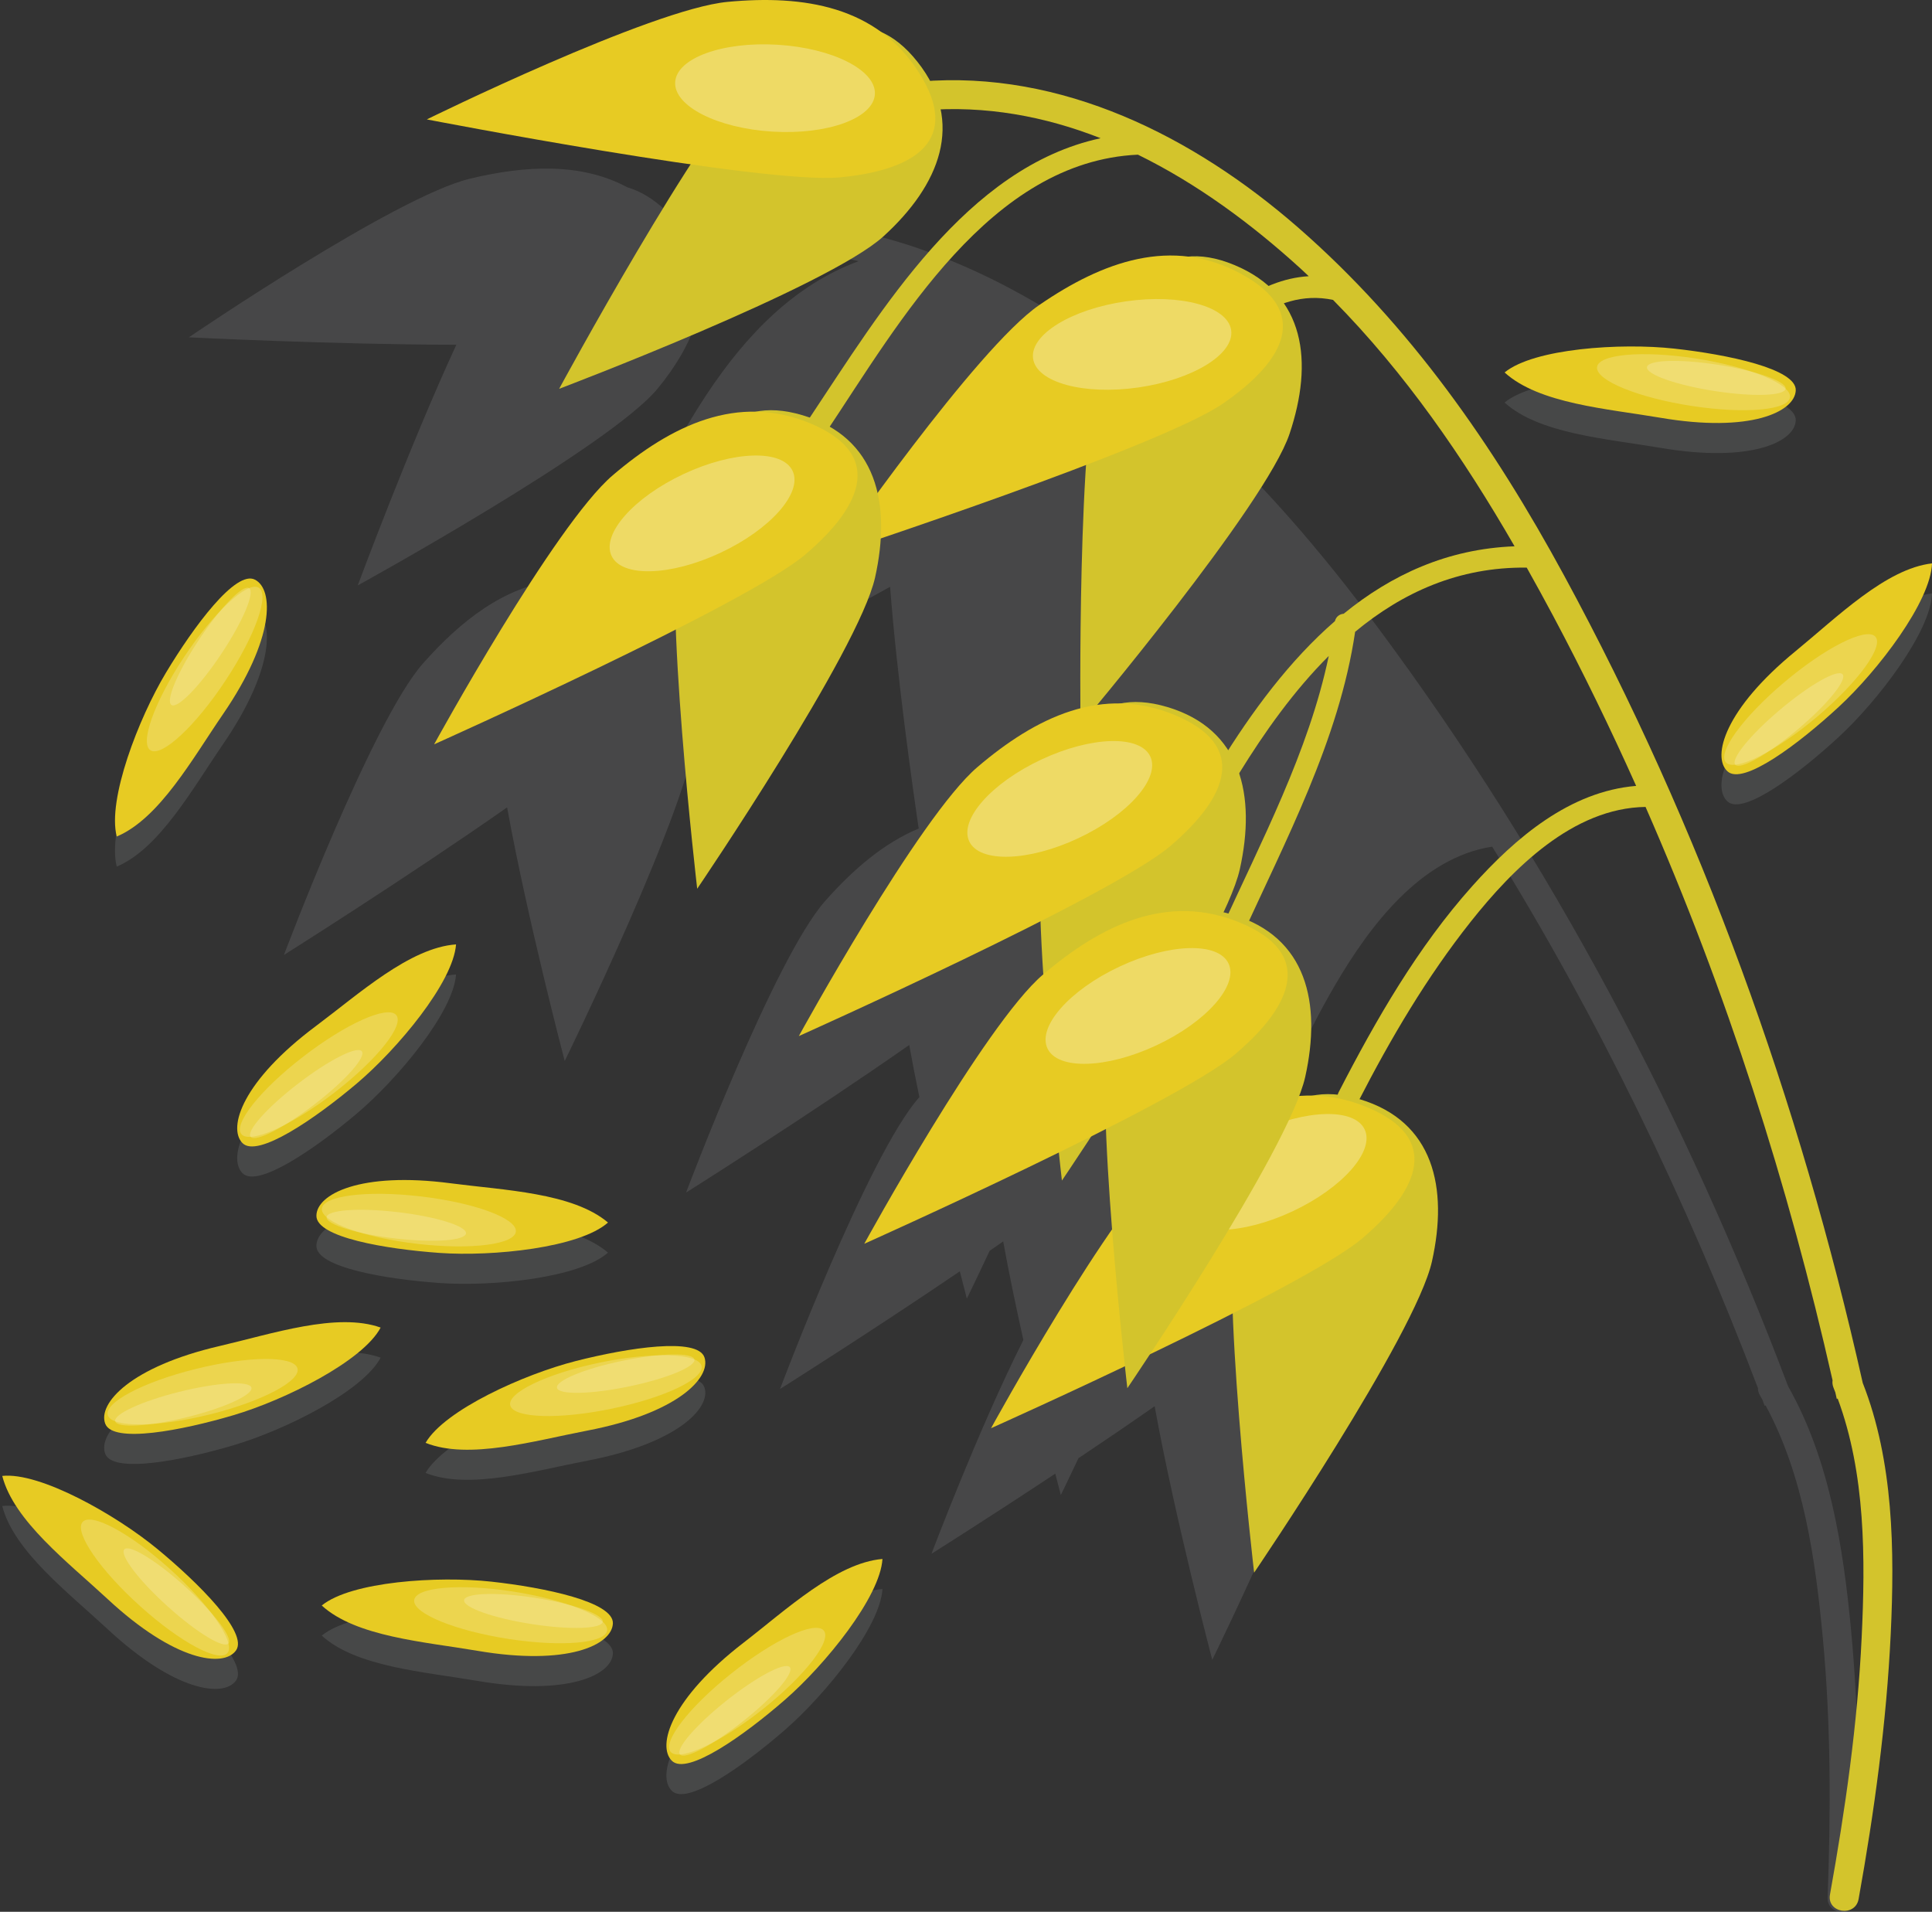
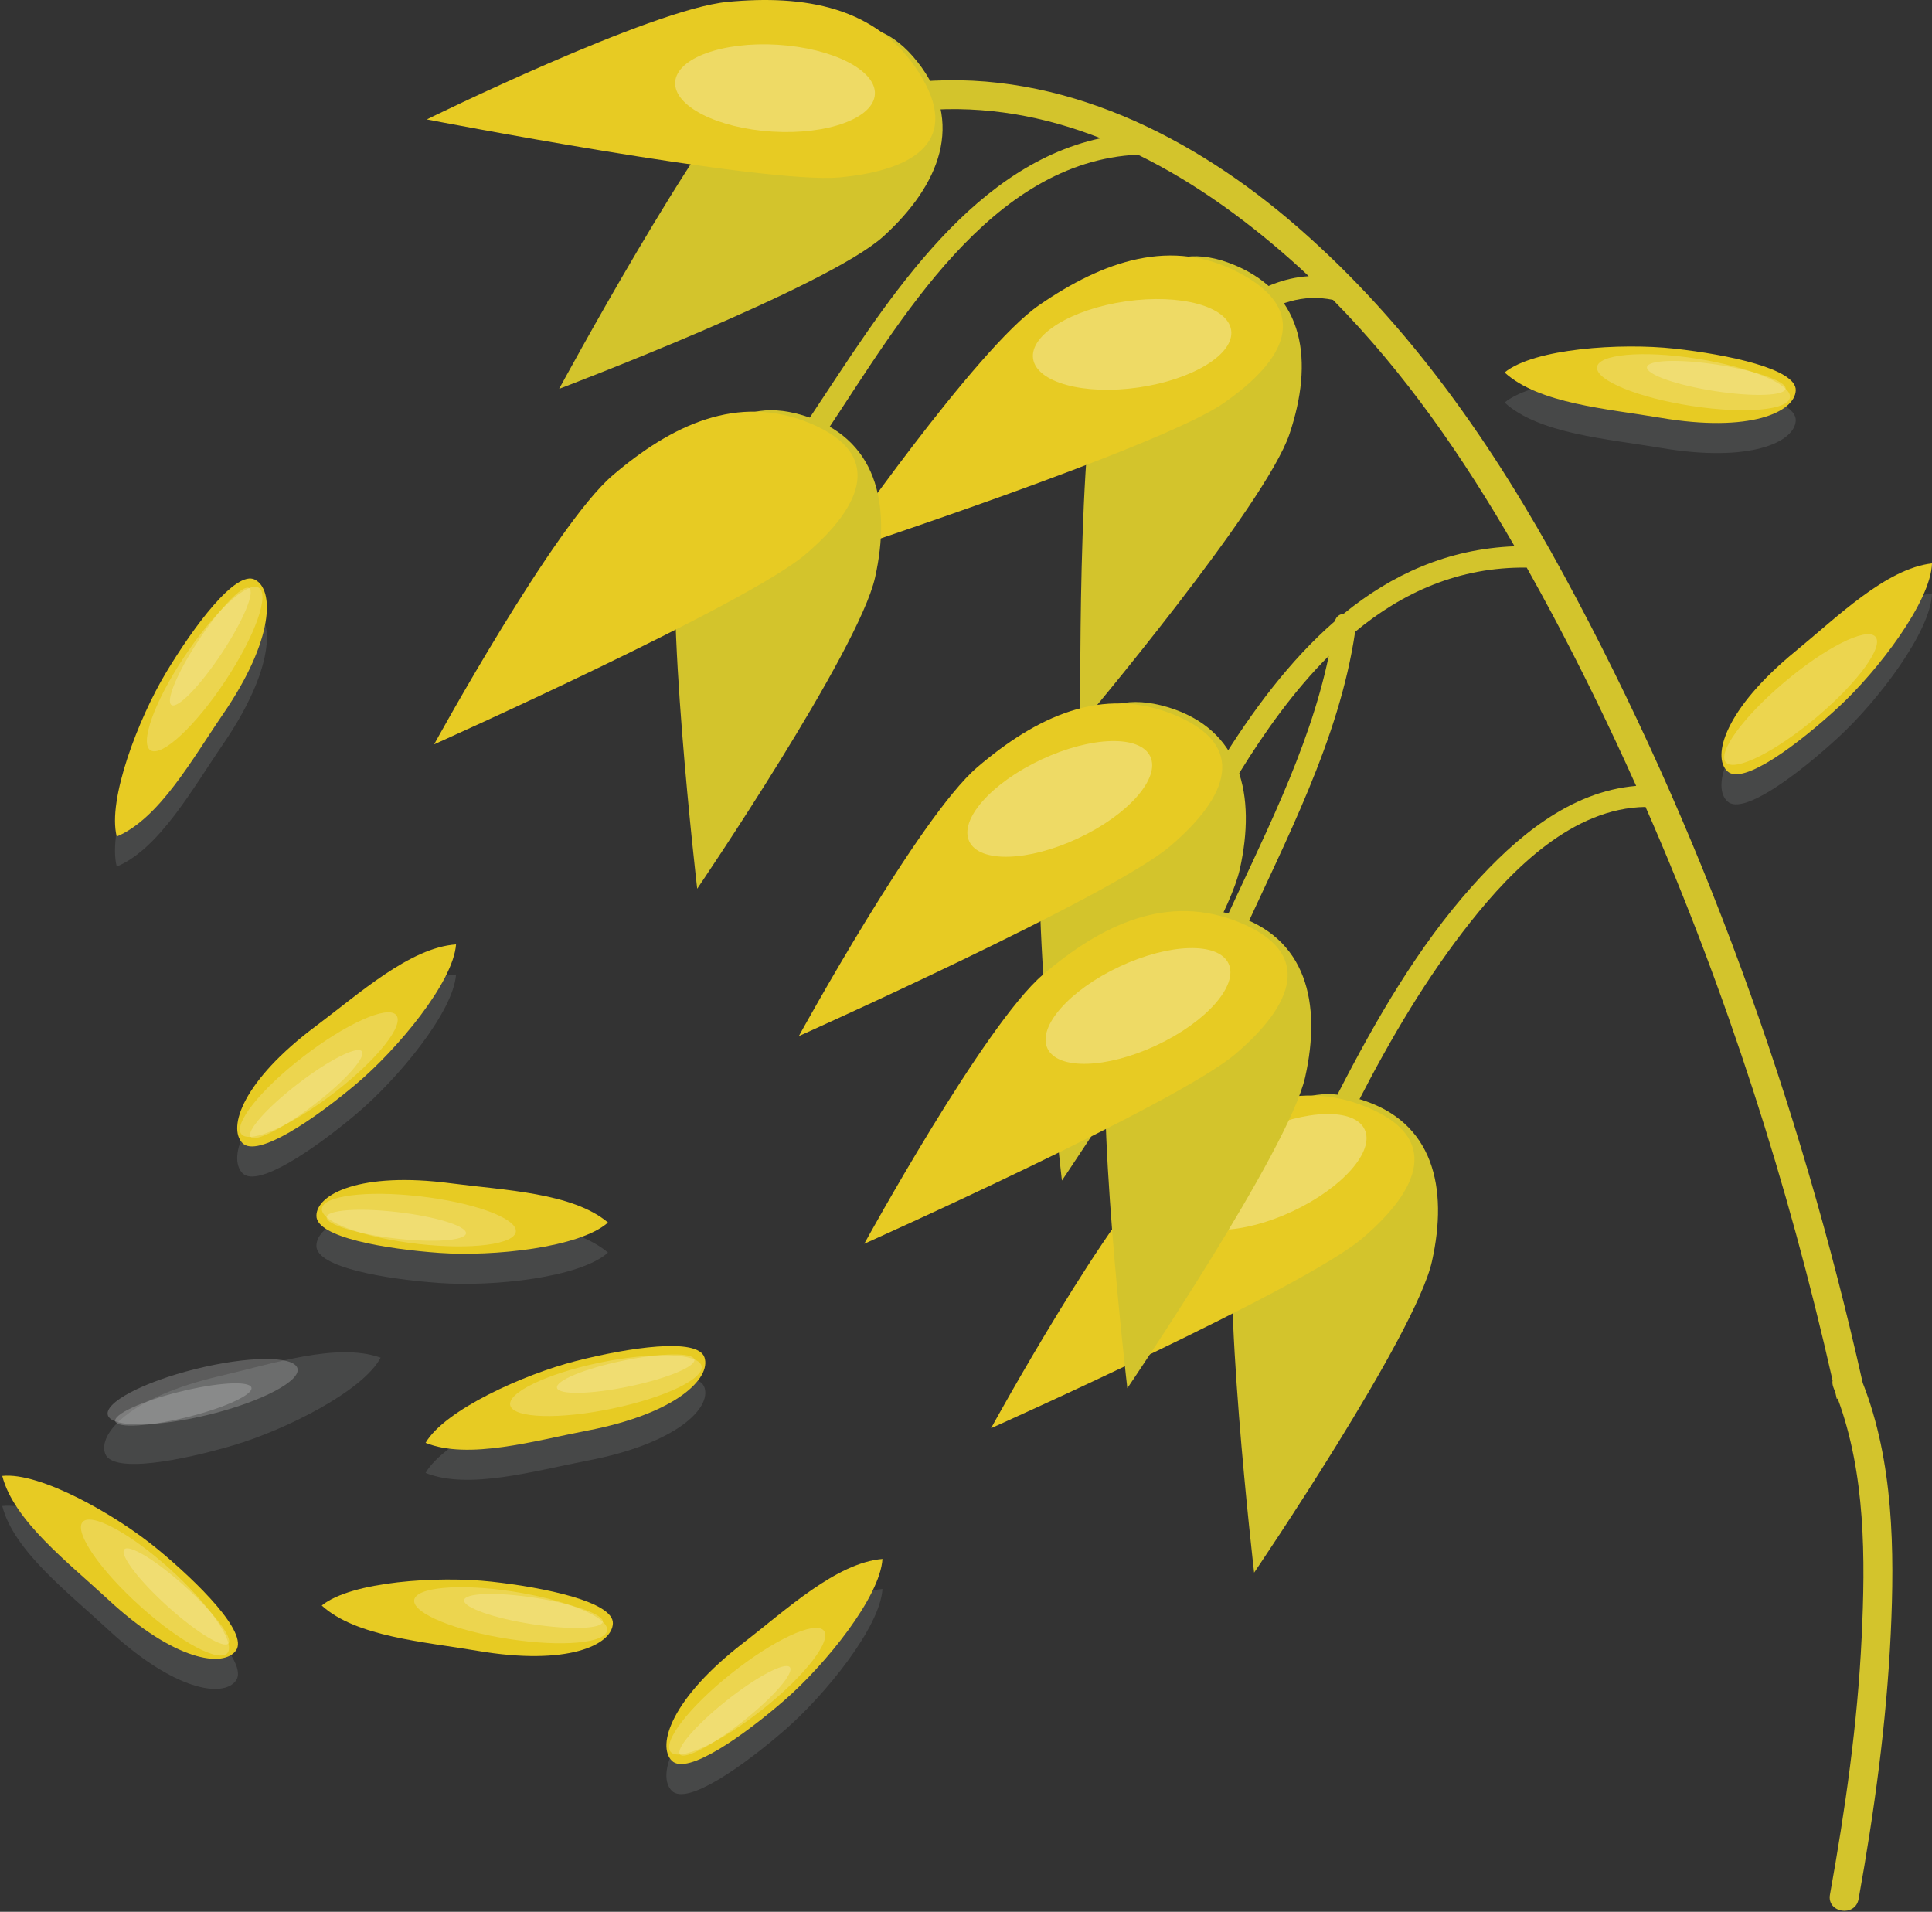
<svg xmlns="http://www.w3.org/2000/svg" version="1.1" id="Vrstva_1" x="0px" y="0px" width="128.488px" height="127.138px" viewBox="0 0 128.488 127.138" enable-background="new 0 0 128.488 127.138" xml:space="preserve">
  <rect x="0" y="0" width="128.488" height="127.138" fill="#333333" stroke="none" />
-   <path opacity="0.25" fill="#848788" d="M123.109,108.442c-0.518-5.506-1.424-11.369-4.189-16.248  c-6.766-17.896-15.814-35.006-27.215-50.367c-5.855-7.895-12.477-15.039-20.764-20.424c-7.538-4.899-16.611-8.017-25.605-6.203  c-0.288-0.391-0.614-0.774-1.008-1.148c-0.884-0.841-1.758-1.35-2.62-1.601c-3.044-1.639-6.73-1.461-10.446-0.57  c-4.968,1.19-18.7,10.551-18.7,10.551s9.673,0.485,17.787,0.494c-3.135,6.783-6.557,16.006-6.557,16.006s16.75-9.217,19.938-13.083  c2.359-2.857,3.591-5.997,2.565-8.876c3.665-0.652,7.294-0.437,10.807,0.397c-8.566,3.159-12.82,13.357-16.538,21.117  c-0.001,0.003-0.001,0.005-0.003,0.008c-0.164-0.033-0.322-0.073-0.494-0.1c-1.208-0.181-2.218-0.095-3.067,0.197  c-3.432,0.409-6.346,2.673-8.873,5.534c-3.382,3.829-9.243,19.38-9.243,19.38s8.196-5.16,14.842-9.814  c1.332,7.352,3.831,16.867,3.831,16.867s8.413-17.168,8.802-22.164c0.071-0.903,0.074-1.78,0.007-2.618  c3.153-1.594,8.312-4.241,12.831-6.754c0.451,5.95,1.498,13.338,1.902,16.077c-2.316,0.959-4.377,2.73-6.229,4.828  c-3.383,3.828-9.242,19.379-9.242,19.379s8.195-5.16,14.84-9.814c0.203,1.121,0.432,2.287,0.676,3.467  c-0.008,0.01-0.018,0.02-0.025,0.029c-3.383,3.83-9.242,19.381-9.242,19.381s6.042-3.805,11.958-7.826  c0.287,1.135,0.465,1.816,0.465,1.816s0.615-1.254,1.516-3.176c0.303-0.211,0.604-0.42,0.902-0.629  c0.381,2.102,0.855,4.375,1.342,6.557c-2.998,5.961-6.11,14.217-6.11,14.217s3.751-2.361,8.233-5.33  c0.229,0.893,0.367,1.424,0.367,1.424s0.463-0.945,1.172-2.447c1.686-1.127,3.424-2.309,5.068-3.461  c1.332,7.352,3.832,16.867,3.832,16.867s8.412-17.166,8.801-22.164c0.391-4.994-1.193-9.234-6.287-10  c1.529-4.389,3.307-8.699,5.662-12.721c2.279-3.895,5.672-8.449,10.438-9.195c7.045,11.373,12.928,23.514,17.676,36.006  c-0.002,0.154,0.037,0.316,0.135,0.484c0.057,0.094,0.105,0.189,0.16,0.283c0.051,0.143,0.105,0.281,0.158,0.424  c0.02-0.014,0.037-0.027,0.053-0.041c2.543,4.689,3.324,10.285,3.814,15.52c0.537,5.715,0.527,11.482,0.316,17.215  c-0.045,1.242,1.885,1.27,1.93,0.025C123.693,120.292,123.662,114.351,123.109,108.442z" />
  <g>
    <path fill="#D3C42C" d="M123.607,126.29c1.049-5.836,1.855-11.723,2.137-17.65c0.26-5.523,0.189-11.457-1.863-16.676   c-4.184-18.67-10.736-36.881-19.861-53.693c-4.689-8.639-10.242-16.644-17.688-23.14C79.396,9.081,70.611,4.64,61.206,5.422   c-1.24,0.102-1.037,2.021,0.201,1.916c4.138-0.342,8.087,0.399,11.79,1.854c-8.926,1.924-14.571,11.422-19.342,18.582   c-0.515,0.769,0.596,1.699,1.112,0.924c4.85-7.275,10.89-17.964,20.71-18.412c3.938,1.928,7.566,4.61,10.809,7.566   c0.188,0.169,0.367,0.345,0.551,0.517c-1.67,0.094-3.244,0.779-4.686,1.758c-0.773,0.525,0.068,1.701,0.838,1.178   c1.672-1.133,3.459-1.786,5.465-1.361c4.799,4.861,8.664,10.479,12.072,16.386c-4.469,0.17-8.189,1.895-11.365,4.485   c-0.262,0.023-0.504,0.18-0.582,0.491c-3.01,2.613-5.518,5.999-7.697,9.54c-0.488,0.794,0.836,1.378,1.318,0.595   c1.719-2.793,3.676-5.533,5.969-7.82c-1.334,6.391-4.525,12.381-7.191,18.271c-0.387,0.85,0.934,1.445,1.318,0.596   c2.975-6.568,6.563-13.255,7.627-20.472c3.156-2.616,6.893-4.323,11.412-4.269c0.596,1.061,1.18,2.13,1.754,3.204   c1.969,3.7,3.805,7.477,5.523,11.312c-4.406,0.365-8.021,3.441-10.9,6.664c-3.627,4.057-6.402,8.885-8.881,13.699   c-0.428,0.832,0.895,1.424,1.318,0.596c2.146-4.176,4.535-8.236,7.461-11.926c2.803-3.533,6.803-7.566,11.627-7.634   c5.377,12.249,9.494,25.097,12.438,38.134c-0.023,0.15-0.008,0.316,0.066,0.498c0.041,0.1,0.076,0.201,0.117,0.301   c0.031,0.148,0.064,0.293,0.098,0.441c0.021-0.01,0.041-0.021,0.057-0.033c1.859,5.002,1.848,10.652,1.596,15.902   c-0.271,5.734-1.092,11.443-2.107,17.088C121.482,127.218,123.388,127.517,123.607,126.29z" />
    <g id="îâĺń_11_">
      <path fill="#D3C42C" d="M85.763,28.846c-1.586,4.752-13.904,19.371-13.904,19.371s-0.244-19.729,1.344-24.482    s4.123-8.088,8.881-6.115C86.843,19.594,87.353,24.093,85.763,28.846z" />
      <path fill="#E7CB23" d="M81.32,26.846c-4.211,2.895-25.872,10.008-25.872,10.008s9.454-13.67,13.663-16.565    c4.207-2.896,8.826-4.586,13.432-2.076C87.15,20.722,85.527,23.949,81.32,26.846z" />
    </g>
    <g id="îâĺń_10_">
      <path fill="#D3C42C" d="M58.766,15.707c-3.701,3.379-21.58,10.15-21.58,10.15s9.393-17.352,13.096-20.73    c3.701-3.377,7.539-5.058,10.734-1.016C64.212,8.152,62.469,12.33,58.766,15.707z" />
      <path fill="#E7CB23" d="M55.857,11.795c-5.086,0.479-27.471-3.854-27.471-3.854s14.912-7.337,19.998-7.816    c5.086-0.481,9.942,0.292,12.745,4.726C63.931,9.286,60.942,11.316,55.857,11.795z" />
    </g>
    <g id="îâĺń_9_">
      <path fill="#D3C42C" d="M82.455,57.802c-1.09,4.893-11.832,20.707-11.832,20.707s-2.283-19.6-1.193-24.492    c1.09-4.89,3.264-8.47,8.201-6.999C82.57,48.488,83.542,52.912,82.455,57.802z" />
      <path fill="#E7CB23" d="M77.824,56.272c-3.887,3.314-24.697,12.629-24.697,12.629s7.989-14.572,11.876-17.887    c3.885-3.318,8.305-5.475,13.145-3.454C82.99,49.58,81.71,52.958,77.824,56.272z" />
    </g>
    <g id="îâĺń_8_">
      <path fill="#D3C42C" d="M58.198,38.399c-1.087,4.892-11.831,20.705-11.831,20.705s-2.282-19.6-1.193-24.491    c1.09-4.891,3.265-8.471,8.201-6.999C58.313,29.085,59.288,33.508,58.198,38.399z" />
      <path fill="#E7CB23" d="M53.568,36.868c-3.887,3.315-24.696,12.631-24.696,12.631s7.989-14.573,11.876-17.89    c3.885-3.314,8.305-5.474,13.146-3.453C58.737,30.176,57.457,33.554,53.568,36.868z" />
    </g>
    <g id="îâĺń_7_">
      <path fill="#D3C42C" d="M95.234,83.88c-1.086,4.893-11.828,20.705-11.828,20.705s-2.283-19.598-1.193-24.49    c1.086-4.891,3.264-8.471,8.201-7C95.351,74.567,96.324,78.989,95.234,83.88z" />
      <path fill="#E7CB23" d="M90.605,82.349C86.718,85.665,65.91,94.979,65.91,94.979s7.988-14.574,11.873-17.889    c3.887-3.314,8.307-5.473,13.148-3.453S94.494,79.036,90.605,82.349z" />
    </g>
    <path opacity="0.3" fill="#FFFFFF" d="M90.757,75.112c-0.678-1.447-3.924-1.355-7.252,0.205c-3.328,1.559-5.477,3.996-4.799,5.441   c0.68,1.447,3.926,1.355,7.256-0.203C89.287,78.995,91.435,76.558,90.757,75.112z" />
    <g id="îâĺń_6_">
      <path fill="#D3C42C" d="M86.804,71.614c-1.09,4.893-11.83,20.705-11.83,20.705s-2.283-19.598-1.193-24.49    c1.088-4.893,3.264-8.473,8.201-7C86.919,62.3,87.892,66.722,86.804,71.614z" />
      <path fill="#E7CB23" d="M82.173,70.083c-3.887,3.316-24.695,12.631-24.695,12.631s7.988-14.574,11.875-17.891    c3.885-3.314,8.305-5.473,13.146-3.453C87.339,63.39,86.06,66.769,82.173,70.083z" />
    </g>
    <ellipse transform="matrix(0.998 0.061 -0.061 0.998 0.449 -3.114)" opacity="0.3" fill="#FFFFFF" cx="51.554" cy="5.845" rx="6.654" ry="2.894" />
    <ellipse transform="matrix(0.99 -0.142 0.142 0.99 -2.489 10.928)" opacity="0.3" fill="#FFFFFF" cx="75.283" cy="22.895" rx="6.653" ry="2.893" />
-     <ellipse transform="matrix(0.905 -0.424 0.424 0.905 -10.071 23.061)" opacity="0.3" fill="#FFFFFF" cx="46.728" cy="34.136" rx="6.654" ry="2.893" />
    <ellipse transform="matrix(0.905 -0.424 0.424 0.905 -15.879 34.957)" opacity="0.3" fill="#FFFFFF" cx="70.534" cy="53.125" rx="6.653" ry="2.892" />
    <ellipse transform="matrix(0.905 -0.424 0.424 0.905 -21.233 38.471)" opacity="0.3" fill="#FFFFFF" cx="75.746" cy="66.899" rx="6.654" ry="2.893" />
  </g>
  <g opacity="0.25">
    <g>
      <g>
        <g id="đîćü_100_">
-           <path fill="#848788" d="M32.68,107.183c3.551,0.391,8.133,1.348,8.08,2.775c-0.051,1.432-3.013,2.846-9.007,1.824      c-3.521-0.6-8.079-0.93-10.355-3.012C23.351,107.169,29.126,106.794,32.68,107.183z" />
-         </g>
+           </g>
      </g>
      <g>
        <g id="đîćü_99_">
          <path fill="#848788" d="M38.311,92.507c3.463-0.881,8.089-1.594,8.54-0.236c0.455,1.357-1.822,3.723-7.793,4.867      c-3.508,0.672-7.894,1.963-10.754,0.814C29.571,95.767,34.848,93.388,38.311,92.507z" />
        </g>
      </g>
      <g>
        <g id="đîćü_98_">
          <path fill="#848788" d="M29.224,85.321c-3.564-0.254-8.18-1.033-8.181-2.463c-0.006-1.432,2.901-2.959,8.929-2.168      c3.543,0.465,8.109,0.619,10.464,2.611C38.546,84.978,32.788,85.575,29.224,85.321z" />
        </g>
      </g>
      <g>
        <g id="đîćü_97_">
          <path fill="#848788" d="M15.523,96.114c-3.427,1.014-8.021,1.902-8.525,0.564c-0.507-1.338,1.679-3.789,7.602-5.164      c3.479-0.807,7.811-2.266,10.714-1.227C24.132,92.522,18.95,95.101,15.523,96.114z" />
        </g>
      </g>
      <g>
        <g id="đîćü_96_">
          <path fill="#848788" d="M10.458,105.005c2.757,2.273,6.065,5.584,5.239,6.75c-0.827,1.168-4.08,0.729-8.534-3.41      c-2.617-2.432-6.249-5.203-7.013-8.193C2.662,99.882,7.698,102.733,10.458,105.005z" />
        </g>
      </g>
      <g>
        <g id="đîćü_95_">
          <path fill="#848788" d="M11.046,46.721c1.842-3.062,4.629-6.822,5.904-6.175c1.278,0.645,1.322,3.927-2.115,8.941      c-2.021,2.945-4.229,6.947-7.07,8.143C7.128,55.185,9.205,49.783,11.046,46.721z" />
        </g>
      </g>
      <g>
        <g id="đîćü_94_">
          <path fill="#848788" d="M52.203,115.04c-2.695,2.346-6.506,5.064-7.519,4.057c-1.019-1.008-0.049-4.145,4.767-7.855      c2.83-2.182,6.163-5.307,9.237-5.568C58.54,108.194,54.898,112.694,52.203,115.04z" />
        </g>
      </g>
      <g>
        <g id="đîćü_93_">
          <path fill="#848788" d="M111.347,25.183c3.551,0.391,8.133,1.348,8.08,2.775c-0.051,1.431-3.014,2.846-9.008,1.823      c-3.521-0.6-8.078-0.93-10.355-3.012C102.017,25.168,107.792,24.793,111.347,25.183z" />
        </g>
      </g>
      <g>
        <g id="đîćü_92_">
          <path fill="#848788" d="M122.277,49.018c-2.625,2.423-6.355,5.25-7.396,4.274c-1.047-0.978-0.17-4.142,4.537-7.99      c2.764-2.264,6.006-5.484,9.07-5.835C128.414,41.991,124.904,46.595,122.277,49.018z" />
        </g>
      </g>
      <g>
        <g id="đîćü_91_">
          <path fill="#848788" d="M23.705,74.075c-2.731,2.303-6.582,4.963-7.581,3.941c-1.002-1.023,0.015-4.146,4.887-7.783      c2.861-2.137,6.242-5.213,9.318-5.428C30.145,67.325,26.436,71.769,23.705,74.075z" />
        </g>
      </g>
    </g>
  </g>
  <g>
    <g>
      <g id="đîćü_13_">
        <path fill="#E7CB23" d="M32.68,105.183c3.551,0.391,8.133,1.348,8.08,2.775c-0.051,1.432-3.013,2.846-9.007,1.824     c-3.521-0.6-8.079-0.93-10.355-3.012C23.351,105.169,29.126,104.794,32.68,105.183z" />
      </g>
      <g>
        <path opacity="0.2" fill="#FFFFFF" d="M33.838,108.995c3.545,0.547,6.475,0.283,6.541-0.592c0.067-0.873-2.752-2.021-6.297-2.568     c-3.541-0.545-6.473-0.279-6.539,0.594C27.477,107.304,30.294,108.452,33.838,108.995z" />
        <path opacity="0.2" fill="#FFFFFF" d="M35.405,108.011c2.548,0.391,4.641,0.316,4.681-0.17c0.038-0.486-1.998-1.197-4.543-1.588     c-2.547-0.393-4.643-0.316-4.679,0.17C30.826,106.909,32.858,107.62,35.405,108.011z" />
      </g>
    </g>
    <g>
      <g id="đîćü_14_">
        <path fill="#E7CB23" d="M38.311,90.507c3.463-0.881,8.089-1.594,8.54-0.236c0.455,1.357-1.822,3.723-7.793,4.867     c-3.508,0.672-7.894,1.963-10.754,0.814C29.571,93.767,34.848,91.388,38.311,90.507z" />
      </g>
      <g>
        <path opacity="0.2" fill="#FFFFFF" d="M40.733,93.669c3.513-0.73,6.163-2.008,5.918-2.85c-0.243-0.84-3.286-0.928-6.798-0.195     c-3.507,0.732-6.158,2.01-5.915,2.852C34.183,94.319,37.225,94.407,40.733,93.669z" />
        <path opacity="0.2" fill="#FFFFFF" d="M41.855,92.196c2.523-0.525,4.457-1.332,4.322-1.801c-0.133-0.467-2.29-0.42-4.811,0.107     c-2.522,0.525-4.457,1.332-4.321,1.803C37.181,92.772,39.334,92.726,41.855,92.196z" />
      </g>
    </g>
    <g>
      <g id="đîćü_16_">
        <path fill="#E7CB23" d="M29.224,83.321c-3.564-0.254-8.18-1.033-8.181-2.463c-0.006-1.432,2.901-2.959,8.929-2.168     c3.543,0.465,8.109,0.619,10.464,2.611C38.546,82.978,32.788,83.575,29.224,83.321z" />
      </g>
      <g>
        <path opacity="0.2" fill="#FFFFFF" d="M27.918,79.558c-3.563-0.412-6.48-0.033-6.513,0.844c-0.033,0.875,2.827,1.914,6.391,2.322     c3.561,0.408,6.479,0.029,6.513-0.846C34.341,81.001,31.48,79.962,27.918,79.558z" />
        <path opacity="0.2" fill="#FFFFFF" d="M26.391,80.603c-2.561-0.295-4.65-0.139-4.671,0.35c-0.019,0.486,2.043,1.119,4.601,1.41     c2.56,0.297,4.652,0.137,4.67-0.352C31.008,81.526,28.949,80.894,26.391,80.603z" />
      </g>
    </g>
    <g>
      <g id="đîćü_15_">
-         <path fill="#E7CB23" d="M15.523,94.114c-3.427,1.014-8.021,1.902-8.525,0.564c-0.507-1.338,1.679-3.789,7.602-5.164     c3.479-0.807,7.811-2.266,10.714-1.227C24.132,90.522,18.95,93.101,15.523,94.114z" />
-       </g>
+         </g>
      <g>
        <path opacity="0.2" fill="#FFFFFF" d="M12.979,91.048c-3.48,0.865-6.08,2.244-5.803,3.076c0.276,0.83,3.319,0.799,6.8-0.068     c3.478-0.867,6.077-2.244,5.802-3.076C19.501,90.147,16.459,90.177,12.979,91.048z" />
        <path opacity="0.2" fill="#FFFFFF" d="M11.917,92.562c-2.503,0.623-4.403,1.504-4.251,1.967c0.151,0.463,2.305,0.332,4.802-0.293     c2.501-0.621,4.403-1.502,4.25-1.967C16.564,91.808,14.415,91.937,11.917,92.562z" />
      </g>
    </g>
    <g>
      <g id="đîćü_20_">
        <path fill="#E7CB23" d="M10.458,103.005c2.757,2.273,6.065,5.584,5.239,6.75c-0.827,1.168-4.08,0.729-8.534-3.41     c-2.617-2.432-6.249-5.203-7.013-8.193C2.662,97.882,7.698,100.733,10.458,103.005z" />
      </g>
      <g>
        <path opacity="0.2" fill="#FFFFFF" d="M9.339,106.829c2.665,2.4,5.261,3.783,5.796,3.088c0.535-0.693-1.194-3.199-3.861-5.598     c-2.663-2.396-5.262-3.779-5.795-3.086C4.943,101.929,6.671,104.435,9.339,106.829z" />
        <path opacity="0.2" fill="#FFFFFF" d="M11.189,106.864c1.916,1.723,3.708,2.807,4.009,2.422c0.298-0.385-1.016-2.096-2.932-3.816     c-1.915-1.725-3.71-2.809-4.007-2.422C7.962,103.435,9.271,105.144,11.189,106.864z" />
      </g>
    </g>
    <g>
      <g id="đîćü_19_">
        <path fill="#E7CB23" d="M11.046,44.721c1.842-3.062,4.629-6.822,5.904-6.175c1.278,0.645,1.322,3.927-2.115,8.941     c-2.021,2.945-4.229,6.947-7.07,8.143C7.128,53.185,9.205,47.783,11.046,44.721z" />
      </g>
      <g>
        <path opacity="0.2" fill="#FFFFFF" d="M14.993,45.264c1.981-2.991,2.968-5.762,2.2-6.189c-0.764-0.426-2.987,1.653-4.968,4.644     c-1.978,2.987-2.963,5.76-2.198,6.188C10.794,50.334,13.018,48.257,14.993,45.264z" />
        <path opacity="0.2" fill="#FFFFFF" d="M14.755,43.428c1.423-2.149,2.23-4.082,1.804-4.321c-0.422-0.239-1.922,1.313-3.343,3.461     c-1.423,2.148-2.23,4.082-1.803,4.321C11.837,47.126,13.334,45.578,14.755,43.428z" />
      </g>
    </g>
    <g>
      <g id="đîćü_18_">
        <path fill="#E7CB23" d="M52.203,113.04c-2.695,2.346-6.506,5.064-7.519,4.057c-1.019-1.008-0.049-4.145,4.767-7.855     c2.83-2.182,6.163-5.307,9.237-5.568C58.54,106.194,54.898,110.694,52.203,113.04z" />
      </g>
      <g>
        <path opacity="0.2" fill="#FFFFFF" d="M48.615,111.308c-2.807,2.234-4.598,4.566-4,5.209c0.597,0.641,3.352-0.652,6.157-2.887     c2.803-2.234,4.594-4.568,3.998-5.211C54.173,107.778,51.417,109.069,48.615,111.308z" />
        <path opacity="0.2" fill="#FFFFFF" d="M48.277,113.126c-2.016,1.607-3.381,3.197-3.049,3.557c0.33,0.355,2.234-0.658,4.246-2.264     c2.017-1.604,3.381-3.197,3.048-3.555C52.191,110.509,50.29,111.521,48.277,113.126z" />
      </g>
    </g>
    <g>
      <g id="đîćü_22_">
        <path fill="#E7CB23" d="M111.347,23.183c3.551,0.391,8.133,1.348,8.08,2.775c-0.051,1.431-3.014,2.846-9.008,1.823     c-3.521-0.6-8.078-0.93-10.355-3.012C102.017,23.168,107.792,22.793,111.347,23.183z" />
      </g>
      <g>
        <path opacity="0.2" fill="#FFFFFF" d="M112.505,26.995c3.545,0.548,6.475,0.283,6.541-0.592c0.066-0.873-2.752-2.021-6.297-2.567     c-3.541-0.545-6.473-0.279-6.539,0.594C106.144,25.304,108.96,26.453,112.505,26.995z" />
        <path opacity="0.2" fill="#FFFFFF" d="M114.072,26.01c2.549,0.392,4.641,0.316,4.682-0.17c0.037-0.485-1.998-1.197-4.543-1.587     c-2.547-0.394-4.643-0.317-4.68,0.17C109.494,24.909,111.525,25.621,114.072,26.01z" />
      </g>
    </g>
    <g>
      <g id="đîćü_21_">
        <path fill="#E7CB23" d="M122.277,47.018c-2.625,2.423-6.355,5.251-7.396,4.273c-1.047-0.977-0.17-4.142,4.537-7.99     c2.764-2.264,6.006-5.484,9.07-5.835C128.414,39.991,124.904,44.595,122.277,47.018z" />
      </g>
      <g>
        <path opacity="0.2" fill="#FFFFFF" d="M118.64,45.391c-2.74,2.315-4.463,4.699-3.846,5.323c0.615,0.623,3.33-0.749,6.07-3.064     c2.736-2.314,4.459-4.699,3.846-5.324C124.093,41.702,121.376,43.073,118.64,45.391z" />
-         <path opacity="0.2" fill="#FFFFFF" d="M118.357,47.219c-1.969,1.664-3.287,3.294-2.945,3.644c0.34,0.346,2.215-0.723,4.18-2.386     c1.969-1.661,3.285-3.295,2.941-3.643C122.193,44.489,120.322,45.555,118.357,47.219z" />
      </g>
    </g>
    <g>
      <g id="đîćü_17_">
        <path fill="#E7CB23" d="M23.705,72.075c-2.731,2.303-6.582,4.963-7.581,3.941c-1.002-1.023,0.015-4.146,4.887-7.783     c2.861-2.137,6.242-5.213,9.318-5.428C30.145,65.325,26.436,69.769,23.705,72.075z" />
      </g>
      <g>
        <path opacity="0.2" fill="#FFFFFF" d="M20.144,70.288c-2.84,2.191-4.667,4.496-4.079,5.146c0.587,0.65,3.361-0.6,6.2-2.793     c2.836-2.191,4.663-4.496,4.077-5.148C25.753,66.843,22.979,68.091,20.144,70.288z" />
        <path opacity="0.2" fill="#FFFFFF" d="M19.778,72.101c-2.042,1.576-3.429,3.146-3.103,3.51c0.324,0.361,2.243-0.623,4.279-2.199     c2.04-1.572,3.429-3.145,3.102-3.508C23.731,69.544,21.814,70.524,19.778,72.101z" />
      </g>
    </g>
  </g>
</svg>